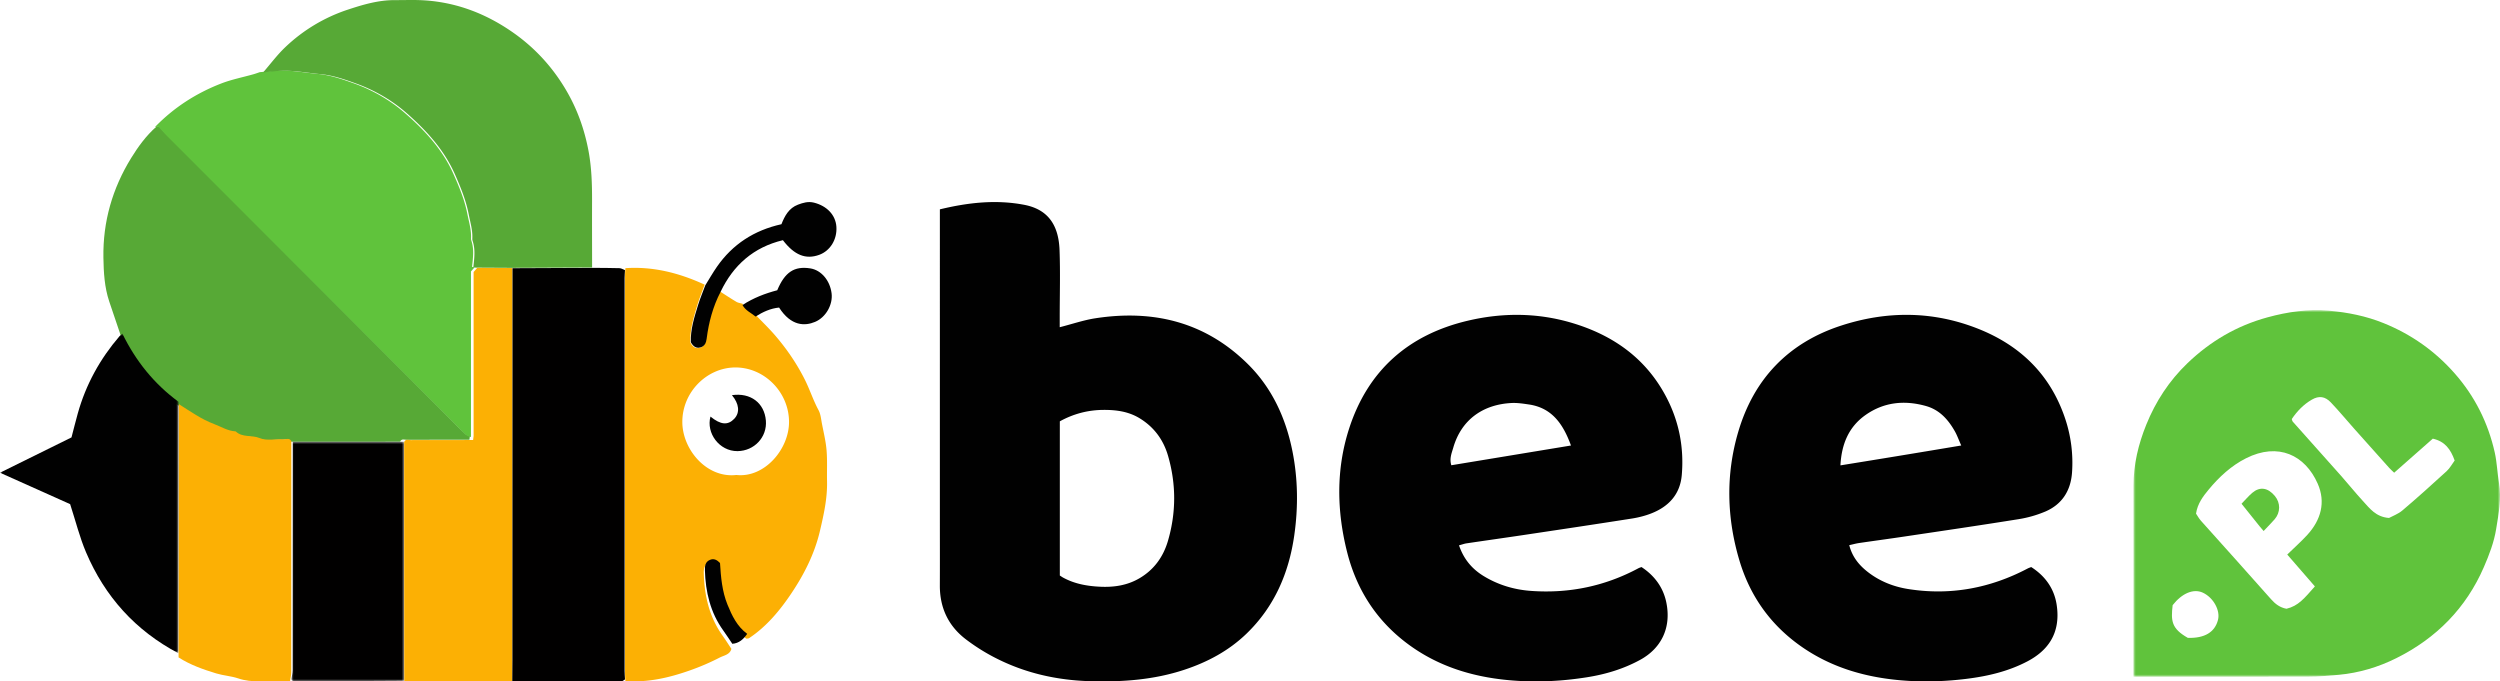
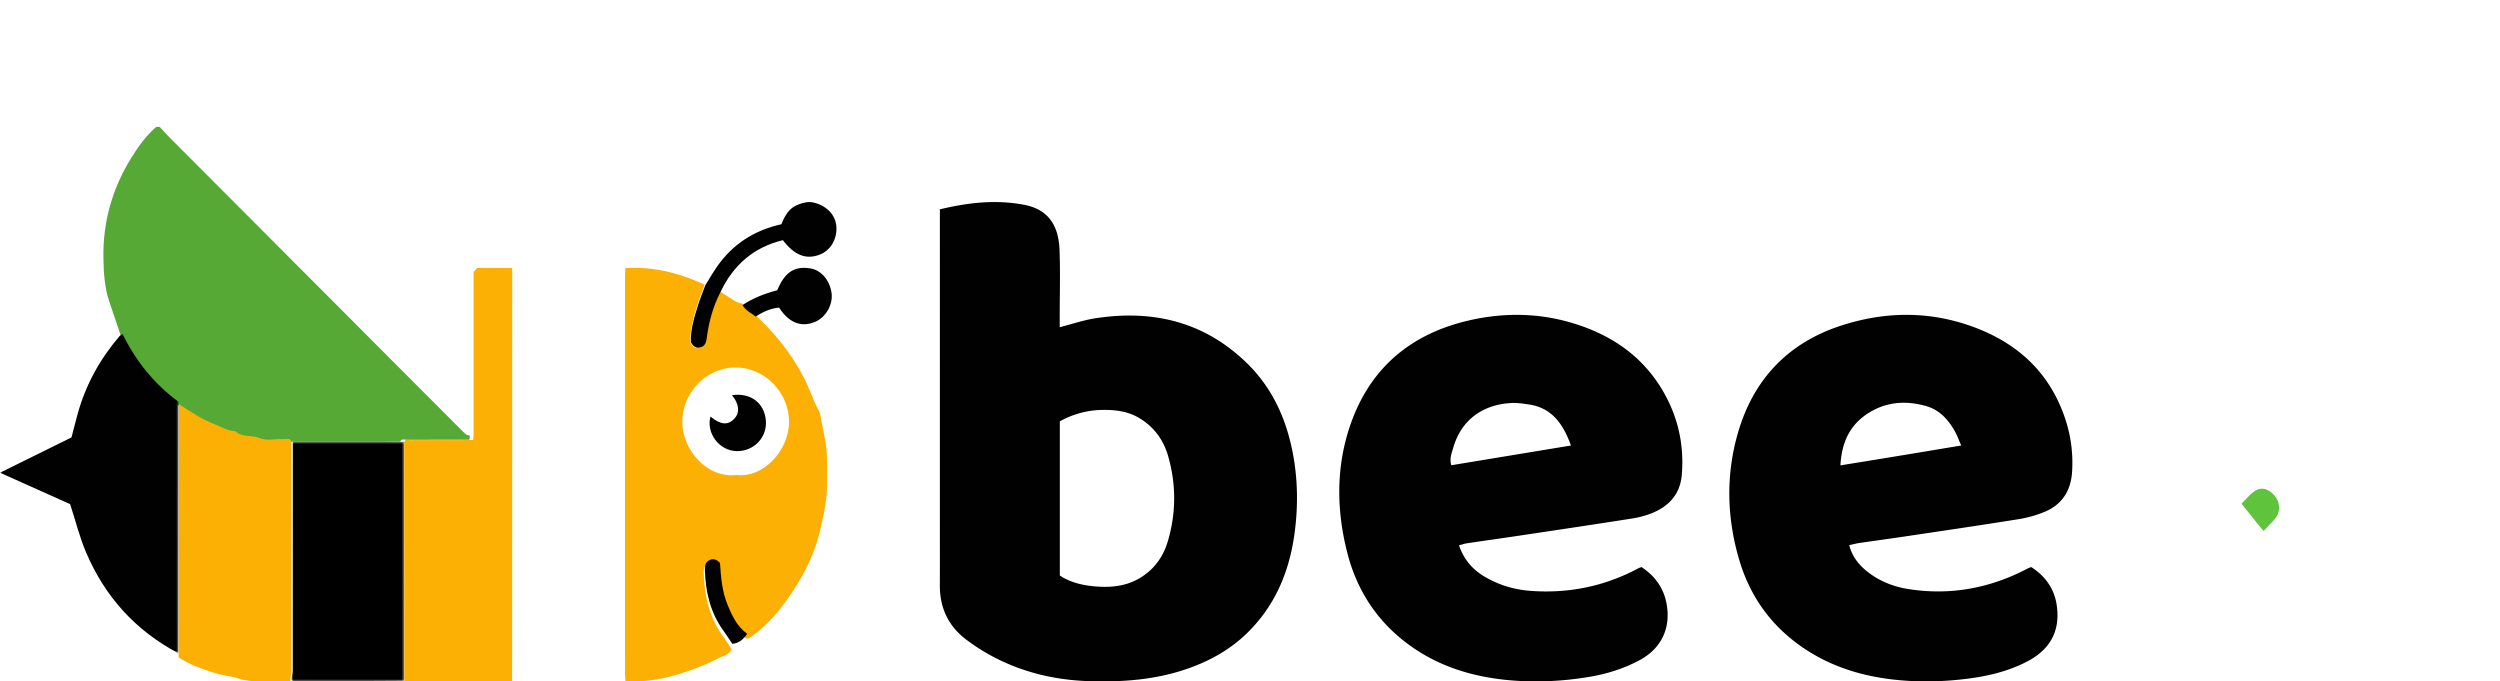
<svg xmlns="http://www.w3.org/2000/svg" xmlns:xlink="http://www.w3.org/1999/xlink" width="532" height="145">
  <defs>
-     <path id="a" d="M0 0L78 0 78 78 0 78z" />
    <path id="c" d="M0 0L38 0 38 68 0 68z" />
    <path id="e" d="M-1.57573755e-14 0L24 0 24 51 -1.57573755e-14 51z" />
  </defs>
  <g fill="none" fill-rule="evenodd">
    <path d="M225.531 122.47c.264.169.484.328.722.457 2.46 1.338 5.145 1.805 7.894 1.93 2.91.134 5.725-.283 8.298-1.784 3.128-1.824 5.102-4.575 6.098-7.986 1.754-6.008 1.76-12.062.02-18.078-.99-3.423-2.99-6.145-6.068-8.013-2.37-1.439-4.979-1.786-7.694-1.769-3.347.021-6.44.869-9.27 2.433v32.81zm-.023-52.836c2.702-.69 5.117-1.525 7.602-1.907 12.298-1.891 23.322.765 32.381 9.696 5.197 5.124 8.127 11.516 9.543 18.61 1.181 5.92 1.24 11.914.39 17.87-1.145 8.032-4.227 15.204-10.158 20.932-3.777 3.647-8.284 6.052-13.238 7.691-6.479 2.143-13.14 2.622-19.911 2.438-7.168-.195-13.99-1.713-20.366-5a41.834 41.834 0 0 1-6.251-3.945c-3.717-2.848-5.522-6.722-5.5-11.44.022-4.689.005-9.376.005-14.064V44.549c6.063-1.466 11.976-2.103 17.927-.968 4.7.896 7.326 3.857 7.54 9.639.175 4.75.036 9.512.036 14.269v2.145z" fill="#010101" />
    <g transform="translate(454 66)">
      <mask id="b" fill="#fff">
        <use xlink:href="#a" />
      </mask>
-       <path d="M11.569 69.736c3.589.115 5.76-1.213 6.425-3.84.511-2.023-1-4.736-3.217-5.77-1.972-.923-4.437.093-6.436 2.65-.38 3.35-.284 4.962 3.228 6.96zm22.117-46.56c.098.276.11.43.192.523 3.468 3.896 6.952 7.778 10.412 11.68 1.521 1.716 2.95 3.515 4.505 5.2 1.459 1.58 2.765 3.434 5.587 3.643.762-.417 1.95-.838 2.848-1.601 3.193-2.71 6.312-5.51 9.398-8.342.72-.66 1.203-1.579 1.724-2.283-.857-2.405-2.074-4.071-4.652-4.65l-8.223 7.247c-.395-.384-.75-.688-1.06-1.033-2.486-2.772-4.97-5.548-7.445-8.33-1.66-1.866-3.253-3.793-4.973-5.6-1.235-1.297-2.533-1.462-4.05-.58-1.779 1.03-3.168 2.496-4.263 4.126zm-.961 28.832c1.58-1.54 3.007-2.799 4.282-4.196 2.886-3.167 3.942-6.921 2.207-10.873-2.667-6.072-8.395-8.884-15.28-5.408-3.114 1.572-5.7 3.958-7.92 6.642-1.193 1.442-2.379 2.978-2.7 5.126.287.424.606 1.027 1.047 1.521 4.959 5.556 9.961 11.07 14.885 16.657.937 1.064 1.94 1.819 3.323 2.067 2.523-.607 3.781-2.204 6.038-4.756l-5.882-6.78zM0 77.995v-4.102c.007-12.169.04-24.337.01-36.505C0 32.841 1.053 28.51 2.73 24.362c1.994-4.932 4.875-9.342 8.752-13.064 4.87-4.673 10.47-7.973 17.034-9.766C32.841.35 37.193-.277 41.618.118c3.965.355 7.876 1.13 11.622 2.647 5.905 2.391 10.947 5.951 15.136 10.718 4.283 4.874 7.103 10.518 8.513 16.83.47 2.105.532 4.297.892 6.43.565 3.345-.083 6.641-.606 9.876-.445 2.762-1.488 5.482-2.613 8.07C70.77 63.42 64.45 69.816 55.94 74.056c-3.847 1.917-7.92 3.133-12.207 3.542-2.167.207-4.347.372-6.521.38-11.641.036-23.281.017-34.923.017H0z" fill="#60C33C" mask="url(#b)" />
    </g>
    <path d="M334.305 94.803c-1.703-4.664-4.096-8.025-8.98-8.735-1.206-.175-2.436-.367-3.643-.309-5.936.29-10.663 3.4-12.43 9.519-.327 1.136-.852 2.308-.41 3.727l25.463-4.202m-23.827 21.244c1.008 2.954 2.776 5.036 5.263 6.55 3.097 1.886 6.492 2.89 10.053 3.146 8.073.58 15.735-.986 22.905-4.844.118-.064.254-.098.61-.232 2.698 1.767 4.623 4.267 5.292 7.573 1.11 5.488-1.207 9.785-5.549 12.16-3.573 1.955-7.384 3.097-11.398 3.729-4.881.77-9.783 1.053-14.692.754-8.876-.54-17.179-2.913-24.299-8.558-6.107-4.843-10.04-11.168-11.966-18.72-2.238-8.775-2.405-17.648.356-26.28 3.992-12.475 12.649-20.095 25.28-23.077 7.433-1.754 14.88-1.715 22.21.473 8.778 2.62 15.832 7.59 20.153 15.985 2.644 5.134 3.673 10.625 3.188 16.367-.351 4.14-2.81 6.749-6.526 8.193-1.322.514-2.733.866-4.136 1.086-7.598 1.194-15.205 2.332-22.81 3.47-4.11.617-8.225 1.193-12.335 1.802-.466.069-.917.24-1.6.423M417.35 94.8c-.58-1.305-.898-2.212-1.364-3.032-1.424-2.501-3.253-4.555-6.144-5.368-4.565-1.283-8.935-.843-12.848 1.908-3.56 2.502-5.113 6.164-5.35 10.723a3845.729 3845.729 0 0 0 25.706-4.23m-23.828 21.21c.649 2.566 2.169 4.356 4.1 5.826 2.495 1.898 5.36 3.017 8.41 3.504 8.976 1.431 17.472-.154 25.505-4.389.18-.094.379-.153.706-.282 2.917 1.864 4.881 4.518 5.414 8.018.955 6.266-2.091 9.872-6.196 12.034-4.106 2.162-8.533 3.188-13.088 3.746-4.077.499-8.173.667-12.266.419-8.656-.525-16.777-2.752-23.846-8.077-5.938-4.47-9.952-10.35-12.087-17.459-2.73-9.093-2.962-18.327-.278-27.443 3.34-11.342 10.73-18.988 21.918-22.625 9.702-3.155 19.455-3.128 29.02.632 9.045 3.556 15.513 9.782 18.65 19.221a29.508 29.508 0 0 1 1.447 11.38c-.264 3.877-2.113 6.817-5.704 8.347a24.518 24.518 0 0 1-5.67 1.616c-8.135 1.308-16.288 2.499-24.437 3.716-3.165.473-6.338.897-9.504 1.362-.665.098-1.317.283-2.094.454" fill="#010101" />
    <path d="M25.77 71.628c-.847-2.5-1.703-4.997-2.535-7.502-1.003-3.022-1.179-6.153-1.23-9.306-.123-7.647 1.912-14.701 5.896-21.177 1.489-2.419 3.17-4.735 5.324-6.643h.76c.76.821 1.335 1.488 1.955 2.11 20.09 20.148 40.185 40.291 60.28 60.435.948.952 1.882 1.92 2.863 2.838.219.205.607.227.917.333l-.108.857H98.41c-3.948 0-7.896-.01-11.843.016-.486.003-1.12-.311-1.426.404L61.668 94c-.383-.785-1.097-.375-1.648-.406-1.707-.095-3.608.36-5.077-.255-1.682-.705-3.67-.054-5.092-1.415-1.68-.083-3.063-.985-4.579-1.551-2.742-1.024-5.065-2.693-7.496-4.215-5.23-3.824-9.166-8.722-12.007-14.53" fill="#57A936" />
-     <path d="M100.22 93c-.311-.106-.702-.129-.922-.334-.988-.922-1.928-1.894-2.883-2.85a418268.46 418268.46 0 0 1-60.68-60.688c-.626-.625-1.205-1.294-1.97-2.12H33c4.003-4.126 8.74-7.173 14.072-9.24 2.214-.858 4.582-1.32 6.877-1.97.453-.127.894-.295 1.34-.443 1.624-.128 3.25-.38 4.872-.353 2.504.042 4.984.495 7.472.728 2.673.249 5.161 1.117 7.594 1.982 4.018 1.428 7.782 3.585 10.994 6.391 4.175 3.646 7.95 7.72 10.26 12.892 1.235 2.763 2.386 5.54 2.98 8.559.34 1.73.87 3.406.766 5.197-.011.195.056.401.117.593.569 1.798.299 3.607.104 5.455.165.023.358.05.552.079l-.78.886V93z" fill="#60C33C" />
    <path d="M156.703 101.074c6 .66 11.245-5.525 11.203-11.346-.044-6.339-5.296-11.57-11.464-11.534-6 .034-11.294 5.241-11.242 11.68.047 5.8 5.173 11.926 11.503 11.2m-3.538-39.08c1.18.75 2.346 1.528 3.55 2.24.38.224.863.272 1.3.402.645 1.147 1.846 1.628 2.805 2.398 1.41 1.476 2.888 2.89 4.212 4.441 2.419 2.833 4.5 5.869 6.206 9.251 1.082 2.144 1.801 4.432 2.94 6.54.464.858.548 1.942.74 2.936.362 1.868.82 3.734.975 5.623.18 2.193.054 4.41.102 6.617.077 3.582-.687 6.998-1.498 10.476-1.147 4.918-3.377 9.29-6.09 13.337-2.429 3.625-5.273 7.059-8.99 9.534-.156.104-.391.083-.59.12-2.154-1.613-3.256-3.949-4.22-6.368-1.158-2.903-1.419-5.98-1.603-9.077-.609-.636-1.28-1.068-2.168-.679-.968.425-1.1 1.274-1.072 2.24.136 4.76 1.17 9.233 3.956 13.175.666.94 1.283 1.916 1.923 2.875-.34 1.253-1.584 1.385-2.454 1.837a50.105 50.105 0 0 1-6.484 2.787c-4.44 1.56-8.906 2.564-13.618 2.24-.029-.618-.085-1.237-.085-1.856-.003-28.122-.002-56.244.003-84.367 0-.55.053-1.1.08-1.649 5.939-.402 11.505 1.035 16.863 3.506-.51 1.409-1.08 2.798-1.515 4.232-.807 2.662-1.629 5.332-1.54 8.08.496.893 1.116 1.397 2.041 1.118.871-.262 1.186-.94 1.3-1.865.435-3.536 1.32-6.952 2.931-10.145" fill="#FCB004" />
-     <path d="M132.998 57.492c-.027.545-.08 1.09-.08 1.634-.005 27.869-.006 55.737-.003 83.605 0 .613.056 1.226.085 1.84-.26.149-.522.429-.783.429-7.739-.003-15.478-.035-23.217-.062.006-1.437.018-2.874.018-4.31l.015-83.555L126.045 57c1.928.016 3.855.008 5.781.067.395.012.782.277 1.172.425" fill="#010000" />
-     <path d="M126 56.926L108.736 57l-7.463-.04-.546-.08c.192-1.848.459-3.659-.104-5.458-.06-.192-.127-.398-.116-.594.103-1.792-.422-3.47-.759-5.202-.588-3.019-1.727-5.8-2.95-8.565-2.29-5.175-6.028-9.252-10.163-12.902-3.18-2.808-6.908-4.967-10.888-6.396-2.41-.865-4.874-1.734-7.522-1.984-2.464-.232-4.92-.686-7.4-.729-1.606-.027-3.217.226-4.825.354 1.552-1.787 2.977-3.71 4.68-5.335a35.305 35.305 0 0 1 13.392-8.035C77.292.968 80.555.014 83.999.025c1.644.006 3.288-.051 4.93-.01 7.483.192 14.214 2.665 20.32 6.958 4.593 3.23 8.307 7.282 11.18 12.145 2.39 4.046 3.938 8.368 4.806 12.997.666 3.552.765 7.111.755 10.697-.015 4.704.005 9.409.01 14.114" fill="#57A936" />
    <path d="M101.553 57l7.447.04-.016 83.572c0 1.437-.012 2.874-.018 4.311-3.686.028-7.37.077-11.057.077-3.958 0-7.917-.047-11.875-.073-.006-.89-.017-1.778-.017-2.667-.007-16.067-.012-32.135-.017-48.203.305-.712.936-.4 1.42-.403 3.925-.025 7.853-.015 11.78-.015h1.476l.107-.853V57.88l.77-.879M38.058 86c2.436 1.532 4.763 3.21 7.512 4.24 1.518.57 2.906 1.477 4.588 1.56 1.426 1.371 3.417.716 5.103 1.424 1.472.619 3.378.162 5.087.257.552.031 1.268-.38 1.652.409-.003 16.385-.004 32.77-.023 49.155 0 .647-.174 1.296-.268 1.944-2.187.003-4.375.021-6.562.003-1.493-.011-2.95-.116-4.41-.616-1.517-.522-3.179-.604-4.719-1.073-2.786-.848-5.54-1.813-8.018-3.41.008-6.84.018-13.681.025-20.521L38.058 86" fill="#FCB004" />
    <g transform="translate(0 71)">
      <mask id="d" fill="#fff">
        <use xlink:href="#c" />
      </mask>
      <path d="M38 14.508c-.01 11.041-.021 22.083-.033 33.124-.007 6.79-.016 13.579-.024 20.368-9.1-4.804-15.627-12.031-19.64-21.486-1.352-3.18-2.19-6.583-3.376-10.231L0 29.594l15.214-7.514c.442-1.69.865-3.406 1.34-5.107 1.722-6.16 4.74-11.617 8.894-16.45.17-.198.395-.35.594-.523 2.83 5.8 6.75 10.69 11.958 14.508" fill="#010101" mask="url(#d)" />
    </g>
    <g transform="translate(62 94)">
      <mask id="f" fill="#fff">
        <use xlink:href="#e" />
      </mask>
      <path d="M0 50.54c.094-.64.269-1.282.27-1.923C.287 32.413.288 16.21.292.007L23.966 0c.005 16.069.01 32.137.017 48.205 0 .89.01 1.778.017 2.667-4.283.026-8.565.06-12.847.076-3.249.013-6.497.018-9.745-.014C.935 50.93.3 51.244 0 50.54" fill="#010000" mask="url(#f)" />
    </g>
    <path d="M153.331 62.116c-1.624 3.14-2.517 6.498-2.956 9.975-.115.91-.431 1.576-1.31 1.834-.933.273-1.558-.222-2.058-1.1-.09-2.702.739-5.328 1.552-7.945.439-1.409 1.014-2.775 1.528-4.161.824-1.322 1.593-2.68 2.482-3.957 3.33-4.781 7.907-7.756 13.723-9.05.685-1.746 1.576-3.43 3.523-4.163 1.078-.406 2.162-.736 3.39-.428 2.748.688 4.61 2.617 4.78 5.126.183 2.695-1.305 5.128-3.659 5.983-2.853 1.036-5.283.074-7.723-3.12-6.242 1.5-10.55 5.304-13.272 11.006" fill="#010101" />
    <path d="M160.789 67.363c-.954-.787-2.147-1.277-2.789-2.45 2.302-1.511 4.825-2.471 7.397-3.147 1.624-3.87 3.636-5.185 7.034-4.653 2.314.363 4.178 2.54 4.53 5.292.31 2.43-1.226 5.132-3.51 6.09-2.16.908-5.09.963-7.662-3.046-1.803.177-3.443.922-5 1.914M155.839 137c-.635-.936-1.248-1.889-1.909-2.807-2.766-3.848-3.792-8.215-3.927-12.863-.027-.942.104-1.771 1.064-2.186.88-.38 1.548.043 2.152.662.183 3.025.442 6.028 1.59 8.862.958 2.362 2.053 4.642 4.191 6.217-.777 1.116-1.706 2.008-3.161 2.115" fill="#010101" />
    <path d="M481.7 113c-.405-.475-.63-.724-.84-.986-1.266-1.575-2.527-3.154-3.86-4.818.806-.826 1.5-1.659 2.304-2.337 1.61-1.358 3.307-1.085 4.773.668 1.245 1.488 1.235 3.529-.06 5.003-.705.801-1.456 1.556-2.317 2.47" fill="#60C33C" />
    <path d="M151.188 88.646c2.178 1.781 3.715 1.892 5.066.466 1.236-1.304 1.05-3.173-.499-5.022 3.957-.574 6.91 1.64 7.224 5.412.293 3.533-2.488 6.47-6.052 6.498-3.849.03-6.702-3.84-5.739-7.354" fill="#010101" />
  </g>
</svg>